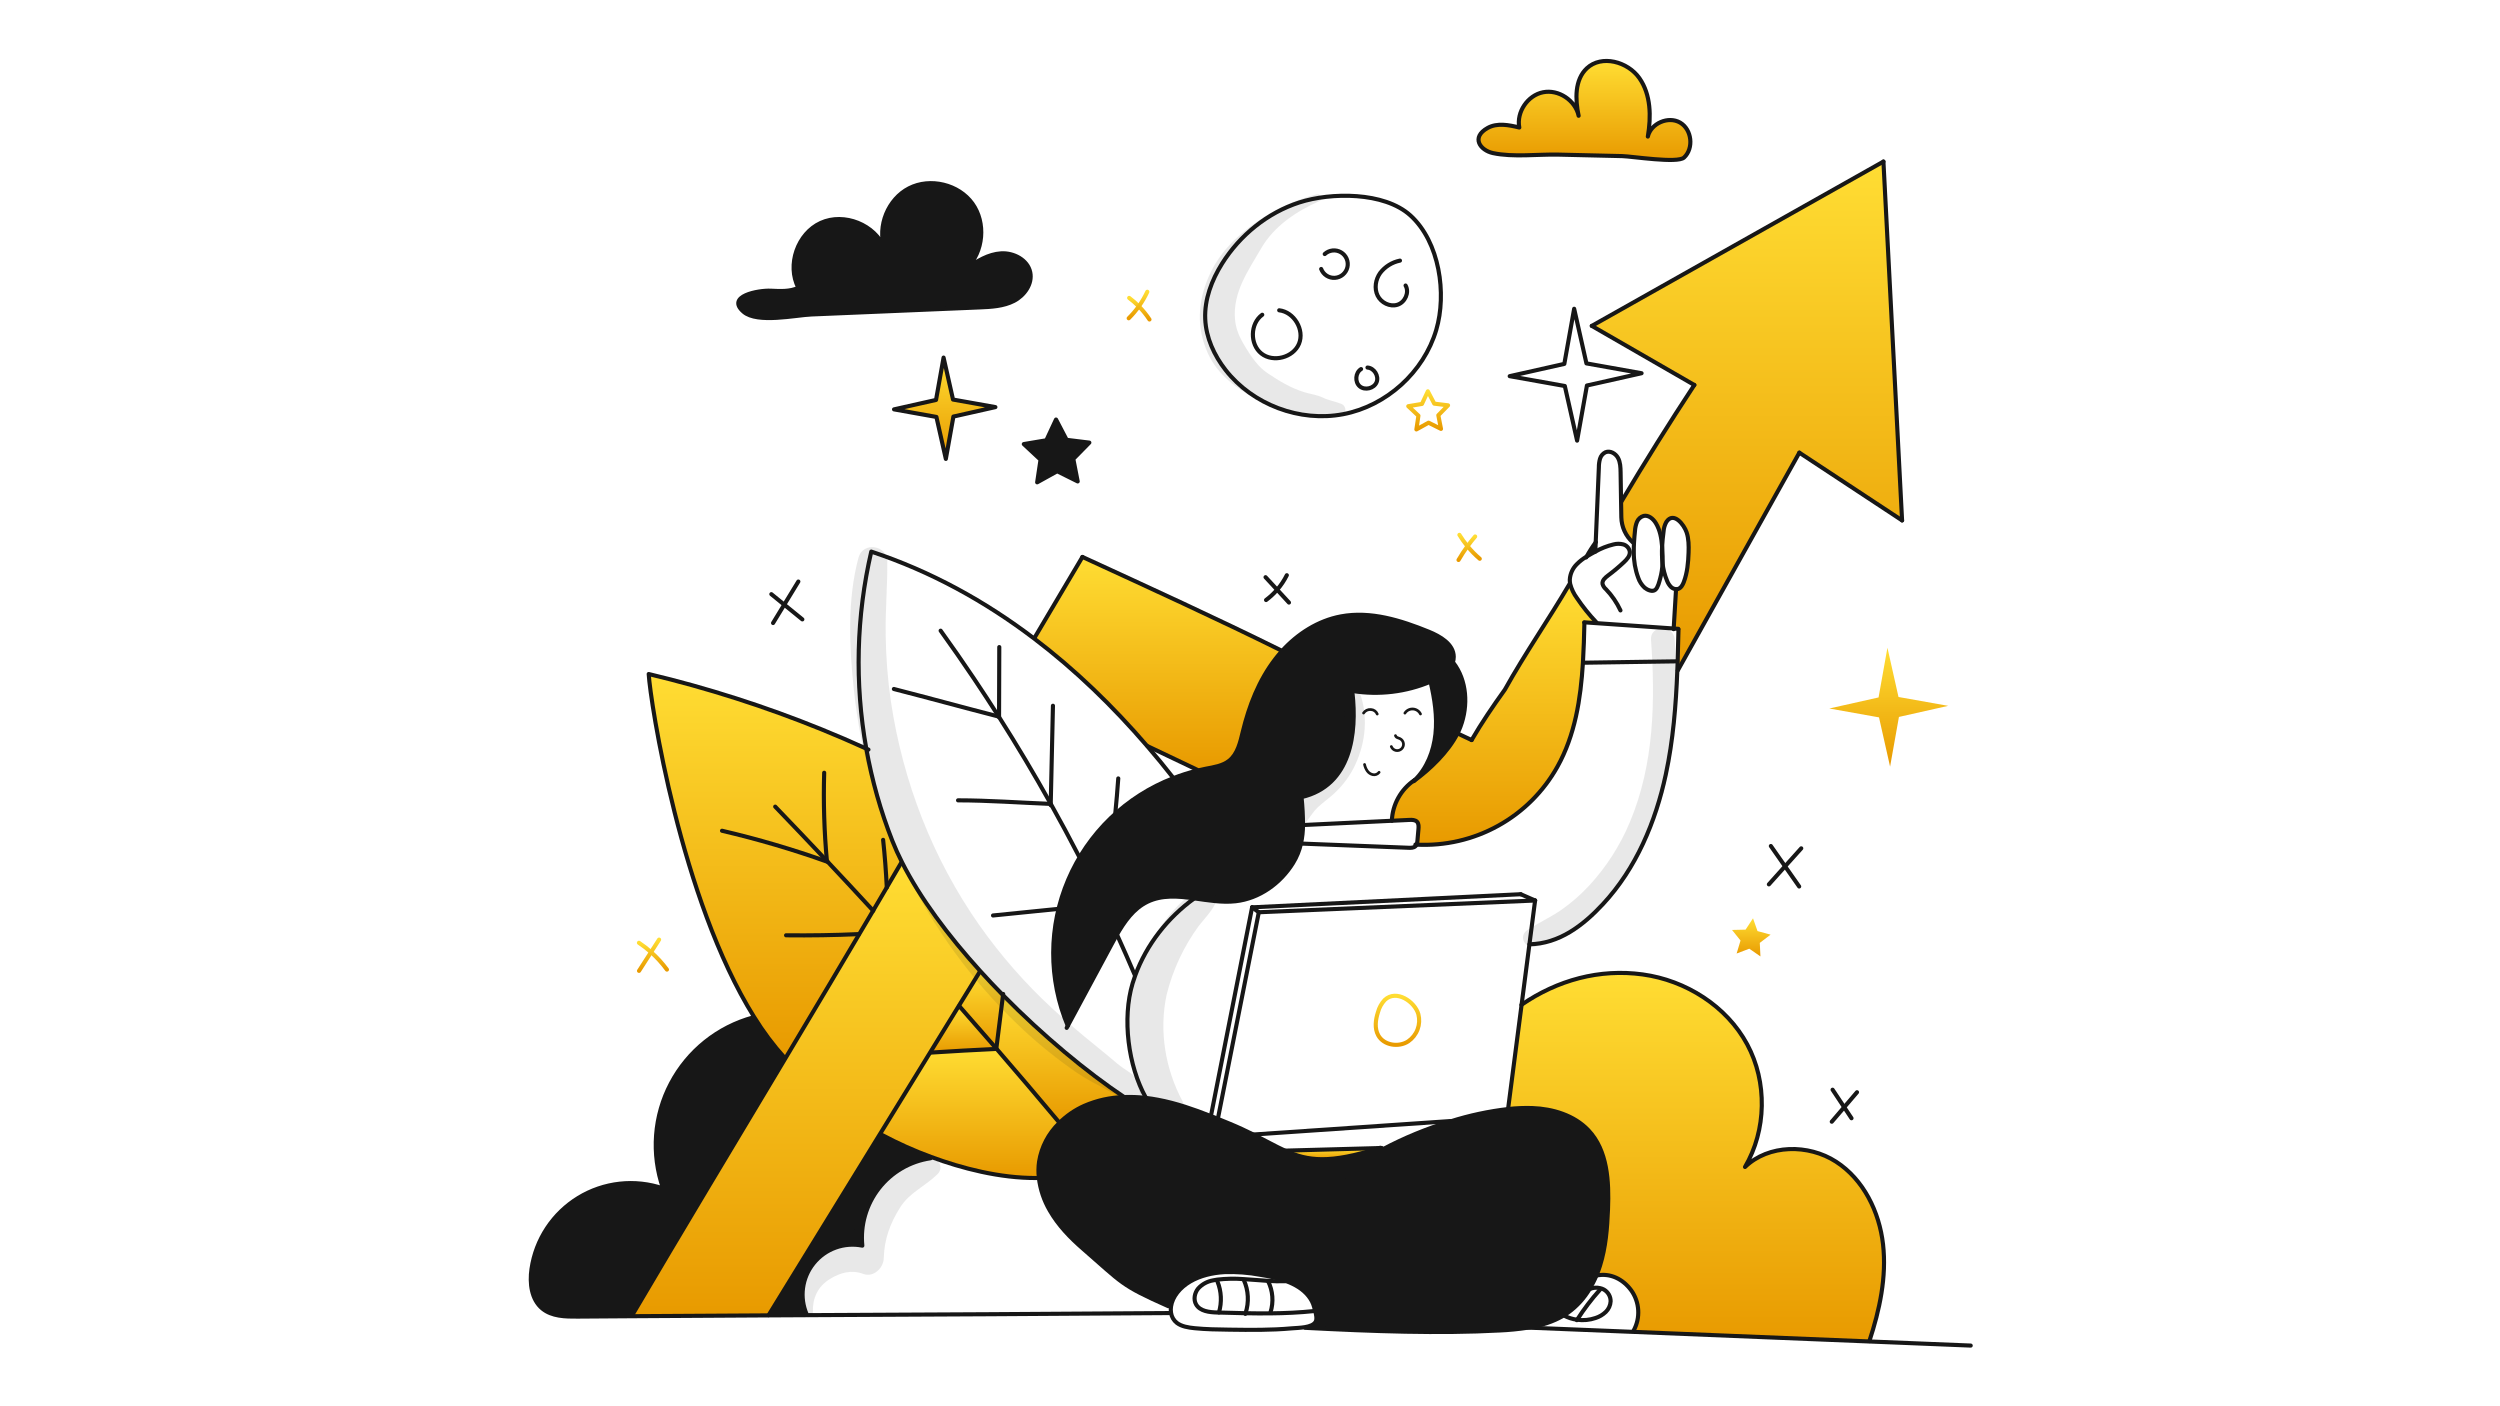
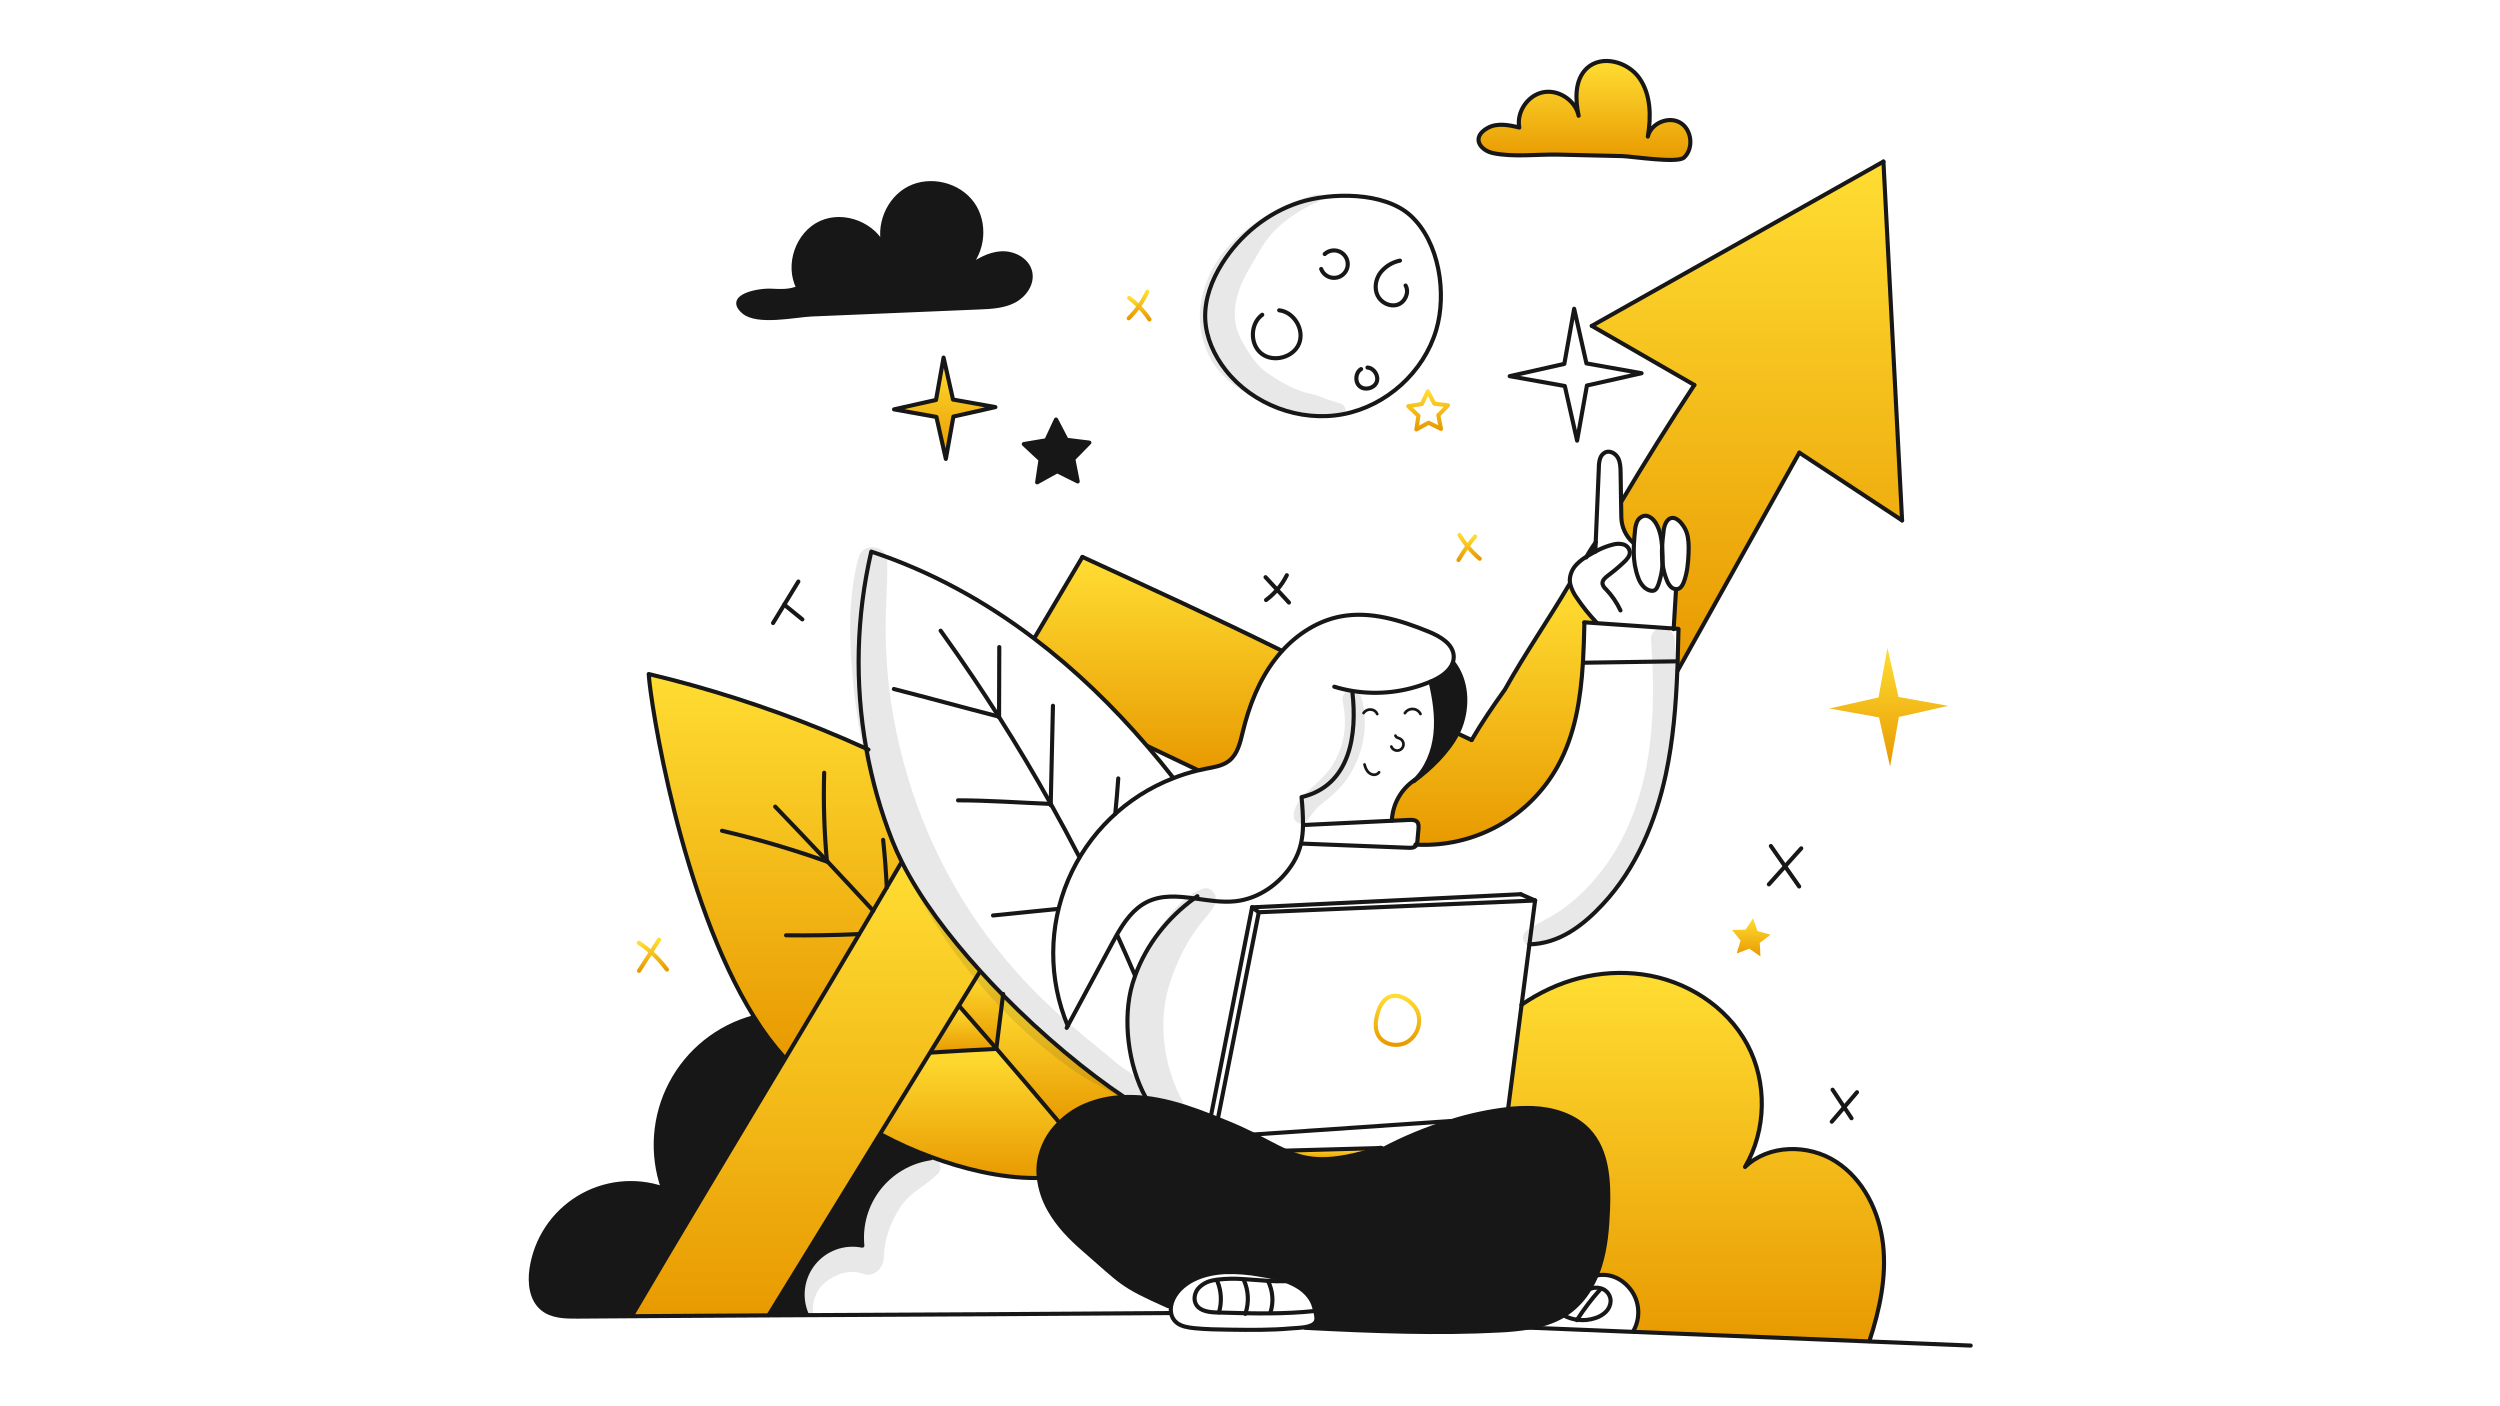
<svg xmlns="http://www.w3.org/2000/svg" width="2400" height="1350" viewBox="0 0 2400 1350" fill="none">
  <rect x="0" y="0" width="2400" height="1350" fill="#808080" stroke="none" />
  <g clip-path="url(#clip0_434_2)">
    <rect width="2400" height="1350" fill="white" />
    <mask id="mask0_434_2" style="mask-type:luminance" maskUnits="userSpaceOnUse" x="505" y="54" width="1391" height="1242">
      <path d="M1895.88 54.521H505.692V1295.48H1895.88V54.521Z" fill="white" />
    </mask>
    <g mask="url(#mask0_434_2)">
      <path d="M1870.28 677.609L1822.98 688.248L1814.48 735.97L1803.84 688.676L1756.12 680.154L1803.42 669.537L1811.94 621.793L1822.56 669.109L1870.28 677.609Z" fill="url(#paint0_linear_434_2)" />
      <path d="M1606.74 603.37C1607.52 590.803 1608.27 578.241 1609 565.682V565.621C1609.65 565.646 1610.3 565.569 1610.92 565.392C1613.78 564.5 1615.39 561.523 1616.47 558.705C1619.85 549.751 1620.71 540.061 1621.04 530.467C1621.24 523.92 1621.21 517.213 1619.13 511.008C1616.77 503.939 1606.67 490.48 1599.68 501.112C1598.13 503.936 1597.22 507.067 1597.01 510.281C1596.39 515.015 1595.88 519.828 1595.63 524.659C1595.02 516.828 1593.69 508.906 1589.63 502.229C1587.11 498.083 1582.62 494.228 1577.88 495.286C1576.44 495.702 1575.12 496.438 1574.01 497.439C1572.9 498.438 1572.03 499.678 1571.46 501.061C1570.38 503.843 1569.74 506.778 1569.57 509.756C1569.19 513.386 1568.86 517.057 1568.65 520.752L1567.47 520.697C1564.1 517.653 1561.39 513.955 1559.5 509.828C1557.61 505.703 1556.58 501.236 1556.47 496.698C1556.38 491.607 1556.31 486.497 1556.21 481.406H1556.61C1579.14 443.64 1602.45 406.373 1626.55 369.606L1528.11 312.863L1808.09 155.107L1825.99 499.582L1727.37 434.562L1610.64 643.69L1610.22 643.677C1610.35 640.776 1610.47 637.856 1610.55 634.933C1610.9 624.699 1611.13 614.466 1611.33 604.235L1606.71 603.987C1606.73 603.78 1606.74 603.574 1606.74 603.37Z" fill="url(#paint1_linear_434_2)" />
      <path d="M1807.73 1194.67C1811.26 1225.95 1804.43 1257.55 1794.6 1287.45L1794.59 1287.81C1719.13 1284.73 1643.67 1281.66 1568.22 1278.61L1568.27 1277.37C1571.55 1271.37 1573.08 1264.58 1572.68 1257.76C1572.29 1250.93 1569.98 1244.36 1566.02 1238.79C1558.01 1227.83 1545.79 1221.79 1532.54 1224.53C1533.86 1221.41 1535.02 1218.24 1536.02 1215.03C1541.51 1197.58 1542.96 1179.14 1543.69 1160.87C1544.75 1134.09 1543.26 1104.44 1524.82 1085C1511.21 1070.66 1490.74 1064.43 1470.99 1063.73C1463.34 1063.5 1455.67 1063.8 1448.06 1064.64L1447.93 1063.32L1460.73 964.53C1495.14 940.867 1535.56 929.78 1576.93 935.441C1618.36 941.096 1657.56 965.793 1677.36 1002.64C1696.76 1038.72 1695.92 1084.91 1675.22 1120.29C1697.88 1098.42 1736.15 1098.13 1762.6 1115.2C1789.04 1132.27 1804.2 1163.38 1807.73 1194.67Z" fill="url(#paint2_linear_434_2)" />
      <path d="M1699.76 897.268L1689.4 905.16L1690.02 918.146L1679.32 910.746L1667.17 915.366L1670.91 902.901L1662.75 892.752L1675.77 892.441L1682.89 881.558L1687.2 893.842L1699.76 897.268Z" fill="url(#paint3_linear_434_2)" />
      <path d="M1612.91 117.706C1624.2 124.264 1626.24 142.335 1616.68 151.24C1610.44 157.052 1566.68 150.078 1557.28 149.855C1536.9 149.376 1516.51 148.898 1496.11 148.422C1476.35 147.973 1452.55 151.093 1433.28 146.967C1421.05 144.341 1411.87 131.897 1428.19 122.817C1437.24 117.772 1448.45 119.943 1458.52 122.411C1455.71 107.547 1466.59 91.465 1481.41 88.548C1496.23 85.631 1512.41 96.324 1515.5 111.14C1512.13 95.315 1511.59 76.552 1523.39 65.517C1537.57 52.283 1562.69 59.113 1573.81 74.993C1584.92 90.871 1585.15 111.98 1581.93 131.099C1584.9 118.372 1601.61 111.168 1612.91 117.706Z" fill="url(#paint4_linear_434_2)" />
      <path d="M1531.88 520.633C1531.76 523.597 1531.62 526.581 1531.5 529.544C1530.19 530.235 1528.88 530.947 1527.59 531.679C1526.1 532.519 1524.63 533.38 1523.18 534.283C1525.75 529.534 1528.66 524.973 1531.88 520.633Z" fill="#171717" />
      <path d="M1521.07 597.432L1521.03 597.847C1520.74 610.544 1520.38 623.365 1519.61 636.175C1517.45 671.147 1512.01 705.799 1495.09 736.071C1481.78 759.908 1462.05 779.545 1438.16 792.761C1414.27 805.978 1387.15 812.245 1359.88 810.858C1360.42 809.499 1360.73 808.057 1360.78 806.595C1361.09 803.026 1361.4 799.479 1361.72 795.913C1361.93 793.527 1362.03 790.835 1360.46 789.027C1358.7 787.038 1355.64 787.004 1352.99 787.123L1336.18 787.932V787.911C1336.49 780.172 1338.62 772.615 1342.38 765.846C1346.15 759.079 1351.45 753.289 1357.86 748.944L1357.98 749.066C1357.7 749.341 1357.44 749.616 1357.15 749.871C1372.64 738.638 1390.23 721.827 1399.19 704.073C1403.74 706.208 1408.26 708.336 1412.77 710.458C1422.62 693.553 1432.64 678.838 1444.69 662.008C1464.6 626.369 1486.67 594.825 1506.63 560.822L1507.37 560.665C1508.65 565.544 1510.86 570.134 1513.86 574.184C1519.43 582.45 1525.68 590.239 1532.54 597.47L1532.5 598.216C1528.68 597.966 1524.88 597.699 1521.07 597.432Z" fill="url(#paint5_linear_434_2)" />
      <path d="M1532.55 1224.53C1530.66 1229.08 1528.42 1233.47 1525.86 1237.68C1520.73 1246.28 1513.93 1253.78 1505.86 1259.72C1504.33 1260.83 1502.76 1261.86 1501.17 1262.8C1490.83 1269.06 1479.13 1272.5 1467 1274.51C1457.92 1275.93 1448.76 1276.84 1439.57 1277.24C1381.63 1280.35 1318.27 1278.1 1252.92 1274.69L1252.81 1274.05C1257.3 1273.29 1261.39 1271.83 1263.04 1268.83C1264.43 1266.32 1263.53 1261.91 1262.54 1258.33C1262.15 1256.87 1261.75 1255.53 1261.5 1254.52C1259.58 1247.03 1253.94 1240.41 1246.8 1235.78C1243.07 1233.42 1239.1 1231.46 1234.95 1229.96L1235.11 1229.55C1260.04 1197.31 1277.12 1147.12 1305.7 1118.08C1309.71 1114.02 1317.17 1108.95 1327.03 1103.55C1347.86 1092.48 1369.73 1083.46 1392.3 1076.61C1410.46 1070.84 1429.13 1066.83 1448.06 1064.65C1455.67 1063.81 1463.33 1063.51 1470.99 1063.74C1490.73 1064.44 1511.2 1070.67 1524.81 1085C1543.26 1104.45 1544.75 1134.1 1543.69 1160.88C1542.96 1179.15 1541.5 1197.59 1536.01 1215.04C1535.01 1218.24 1533.86 1221.41 1532.55 1224.53Z" fill="#171717" />
      <path d="M1395.17 636.216C1408.28 653.231 1409.62 677.402 1402.08 697.507C1401.24 699.748 1400.28 701.94 1399.19 704.071C1390.22 721.822 1372.63 738.63 1357.15 749.869C1357.43 749.614 1357.69 749.34 1357.98 749.065C1369.89 737.618 1376.26 721.206 1378.02 704.75C1379.84 687.898 1377.16 670.9 1373.34 654.403L1373.32 654.362C1373.81 654.164 1374.3 653.946 1374.79 653.734C1383.1 650.071 1391.89 644.163 1394.67 636.046L1395.17 636.216Z" fill="#171717" />
-       <path d="M1298.65 663.377L1298.35 665.039C1302.73 703.509 1297.25 754.041 1249.47 765.229C1250.4 774.098 1250.87 783.006 1250.9 791.923C1250.88 797.882 1250.24 803.821 1248.98 809.646C1247.51 816.32 1244.92 822.699 1241.32 828.511C1229.31 847.971 1208.88 862.667 1186.14 865.184C1173.17 866.632 1159.73 864.26 1146.52 862.443C1130.8 860.31 1115.39 858.956 1101.42 865.767C1088.13 872.254 1079.34 884.788 1071.91 897.851C1070.34 900.619 1068.83 903.427 1067.33 906.192C1053.26 932.384 1039.18 958.582 1025.08 984.787L1025.06 984.765C1015.76 962.541 1011.02 938.682 1011.1 914.593C1011.18 890.504 1016.09 866.678 1025.54 844.518C1034.98 822.36 1048.78 802.319 1066.1 785.58C1083.42 768.842 1103.92 755.746 1126.39 747.065C1133.9 744.098 1141.61 741.657 1149.46 739.761C1152.09 739.103 1154.75 738.526 1157.41 738.011C1165.3 736.489 1173.7 735.307 1180.01 730.303C1188.21 723.785 1190.65 712.592 1193.11 702.395C1199.14 677.501 1208.64 653.048 1224.27 632.721C1226.32 630.051 1228.5 627.43 1230.78 624.917C1245.79 608.392 1265.41 595.846 1287.28 591.735C1315.67 586.403 1344.69 595.444 1371.43 606.359C1382.65 610.934 1395.51 618.389 1395.59 630.519C1395.61 632.399 1395.3 634.27 1394.68 636.045C1391.9 644.16 1383.11 650.069 1374.81 653.732C1374.31 653.949 1373.82 654.169 1373.33 654.361C1349.77 664.296 1323.9 667.419 1298.65 663.377Z" fill="#171717" />
      <path d="M1203.18 1089.15C1214.96 1095.06 1224.4 1100.48 1233.56 1104.62C1255.67 1114.64 1276.16 1117.38 1324.14 1102.15L1326.52 1102.07L1327.03 1103.55C1317.17 1108.95 1309.71 1114.02 1305.7 1118.08C1277.11 1147.12 1260.04 1197.31 1235.1 1229.54L1234.95 1229.96C1234.59 1229.82 1234.24 1229.69 1233.88 1229.57C1226.12 1226.95 1218.14 1225.03 1210.03 1223.83C1198.67 1221.69 1187.12 1220.82 1175.57 1221.22C1163.94 1221.87 1152.19 1224.6 1142.52 1230.28C1132.85 1235.96 1125.52 1244.73 1124.16 1254.32L1121.66 1253.98C1075.32 1233.44 1078.03 1232.01 1039.72 1198.81C1027.41 1188.13 1015.92 1176.24 1007.83 1162.09C1002.19 1152.45 998.608 1141.74 997.315 1130.63C996.745 1125.51 996.817 1120.34 997.53 1115.24C999.797 1101.13 1006.58 1088.13 1016.85 1078.19C1023.8 1071.23 1031.97 1065.61 1040.95 1061.61C1052.97 1056.4 1065.87 1053.55 1078.96 1053.18C1086.04 1052.92 1093.13 1053.2 1100.16 1054.01C1104 1054.47 1107.84 1055.04 1111.63 1055.77C1129.06 1059.07 1145.87 1064.92 1162.43 1071.45C1164.64 1072.33 1166.88 1073.21 1169.09 1074.09C1172.68 1075.56 1176.28 1077.02 1179.85 1078.49C1188.67 1082.12 1196.31 1085.72 1203.18 1089.15Z" fill="#171717" />
      <path d="M1233.56 1104.62L1324.14 1102.15C1276.16 1117.38 1255.67 1114.65 1233.56 1104.62Z" fill="url(#paint6_linear_434_2)" />
      <path d="M1230.54 624.713L1230.77 624.916C1228.49 627.429 1226.31 630.047 1224.26 632.721C1208.63 653.048 1199.13 677.501 1193.11 702.395C1190.64 712.595 1188.2 723.785 1180 730.303C1173.7 735.309 1165.3 736.489 1157.4 738.009C1154.74 738.524 1152.08 739.101 1149.45 739.761L1149.27 738.975L1101.64 716.291L1101.49 716.44C1068.48 678.03 1032.26 642.941 992.56 612.834L993.66 611.402C1002.86 595.877 1012.05 580.36 1021.23 564.852C1026.38 556.187 1031.53 547.508 1036.67 538.817C1037.49 537.431 1038.31 536.047 1039.13 534.663C1102.99 564.043 1167.83 593.65 1230.54 624.713Z" fill="url(#paint7_linear_434_2)" />
      <path d="M1078.95 1053.02V1053.19C1065.86 1053.55 1052.96 1056.41 1040.94 1061.61C1031.96 1065.62 1023.79 1071.24 1016.84 1078.19L1015.81 1076.33C996.199 1052.92 976.42 1029.67 956.472 1006.59C958.616 989.503 960.754 972.425 962.886 955.353C1001.36 994.426 1043.33 1029.18 1078.95 1053.02Z" fill="url(#paint8_linear_434_2)" />
      <path d="M1045.76 424.919L1030.37 440.6L1034.58 462.16L1014.9 452.374L995.677 463.03L998.921 441.302L982.851 426.32L1004.51 422.669L1013.79 402.756L1023.96 422.237L1045.76 424.919Z" fill="#171717" />
      <path d="M1015.81 1076.33L1016.84 1078.19C1006.57 1088.13 999.788 1101.13 997.523 1115.24C996.81 1120.34 996.737 1125.51 997.308 1130.63L994.951 1130.89C959.765 1131.09 923.342 1121.59 893.805 1110.66C877.599 1104.71 861.828 1097.64 846.608 1089.5L844.93 1088.46L893.058 1010.17L893.584 1010.48C914.526 1009.19 935.467 1007.87 956.417 1006.95C956.436 1006.83 956.452 1006.7 956.471 1006.57C976.428 1029.68 996.206 1052.93 1015.81 1076.33Z" fill="url(#paint9_linear_434_2)" />
      <path d="M989.037 261.399C991.376 272.485 983.446 283.675 973.377 288.869C963.308 294.062 951.582 294.634 940.269 295.113L778.965 301.877C763.783 302.505 727.055 310.694 713.904 299.373C696.447 284.338 728.139 278.559 739.868 279.085C748.861 279.484 758.318 280.143 766.428 276.258C755.154 254.423 765.66 224.147 788.019 213.96C810.378 203.773 840.125 215.759 849.184 238.599C841.976 217.078 852.555 191.075 872.758 180.728C892.96 170.381 920.247 176.978 933.492 195.398C946.738 213.817 944.298 241.799 928.07 257.645C937.975 250.633 948.883 243.995 960.996 243.228C973.109 242.462 986.524 249.505 989.037 261.399Z" fill="#171717" />
      <path d="M955.562 390.825L915.272 399.9L908.001 440.555L898.946 400.264L858.289 392.991L898.582 383.939L905.831 343.284L914.908 383.574L955.562 390.825Z" fill="url(#paint10_linear_434_2)" />
      <path d="M962.889 955.35C960.745 972.414 958.607 989.492 956.475 1006.58C944.663 992.937 932.801 979.352 920.891 965.829L920.492 965.588L940.608 932.865L941.158 932.354C948.224 940.149 955.468 947.814 962.889 955.35Z" fill="url(#paint11_linear_434_2)" />
      <path d="M956.475 1006.58C956.456 1006.71 956.441 1006.83 956.423 1006.96C935.47 1007.88 914.531 1009.2 893.59 1010.49L893.065 1010.18L920.495 965.595L920.894 965.835C932.811 979.35 944.672 992.934 956.475 1006.58Z" fill="url(#paint12_linear_434_2)" />
      <path d="M838.215 874.222C842.602 866.777 846.969 859.336 851.316 851.902C855.884 844.102 860.441 836.312 864.984 828.536L866.05 828.015C883.378 862.325 910.367 898.405 941.166 932.354L940.614 932.865L920.492 965.588L893.059 1010.17L844.932 1088.46L737.895 1262.53V1262.76C693.972 1262.99 650.18 1263.26 606.52 1263.55V1263.27C654.762 1181.29 704.559 1098.59 753.993 1015.96C782.292 968.648 810.49 921.358 838.215 874.222Z" fill="url(#paint13_linear_434_2)" />
      <path d="M893.812 1110.66L893.34 1111.92C873.721 1114.78 855.961 1125.1 843.757 1140.73C831.553 1156.35 825.846 1176.09 827.824 1195.81C819.23 1194.09 810.328 1194.75 802.084 1197.74C793.842 1200.72 786.577 1205.91 781.077 1212.73C775.58 1219.56 772.058 1227.76 770.898 1236.45C769.741 1245.14 770.986 1253.98 774.504 1262.01L774.515 1262.57L737.898 1262.76V1262.54L844.938 1088.47L846.617 1089.51C861.837 1097.65 877.607 1104.72 893.812 1110.66Z" fill="#171717" />
      <path d="M851.319 851.906C846.971 859.333 842.604 866.772 838.215 874.226C810.49 921.36 782.416 968.606 753.992 1015.96L753.299 1015.55C742.316 1003.35 732.468 990.186 723.879 976.204C653.57 863.622 624.313 673.962 622.76 647.061C679.336 660.543 734.807 678.303 788.691 700.19C803.127 706.054 817.445 712.222 831.644 718.693C837.04 749.021 845.442 778.738 856.726 807.402C859.401 814.174 862.508 821.047 866.045 828.02L864.979 828.541C860.45 836.32 855.896 844.108 851.319 851.906Z" fill="url(#paint14_linear_434_2)" />
      <path d="M753.3 1015.54L753.993 1015.96C704.559 1098.59 654.764 1181.28 606.519 1263.27V1263.56C589.088 1263.68 571.701 1263.8 554.357 1263.93C542.602 1264.03 529.8 1263.75 520.713 1256.3C510.064 1247.57 508.266 1231.88 510.239 1218.23C512.266 1204.24 517.352 1190.86 525.133 1179.05C532.915 1167.25 543.203 1157.3 555.264 1149.92C567.325 1142.54 580.864 1137.9 594.919 1136.35C608.974 1134.79 623.199 1136.35 636.584 1140.91C630.859 1124.48 628.573 1107.04 629.872 1089.69C631.17 1072.34 636.024 1055.44 644.129 1040.04C652.236 1024.65 663.424 1011.08 676.994 1000.19C690.566 989.302 706.234 981.32 723.021 976.741L723.877 976.206C732.466 990.186 742.316 1003.35 753.3 1015.54Z" fill="#171717" />
      <path d="M1280.9 659.241C1286.71 661.02 1292.64 662.394 1298.65 663.359V663.379C1323.89 667.422 1349.77 664.299 1373.33 654.366C1373.82 654.169 1374.31 653.949 1374.8 653.737C1383.11 650.074 1391.89 644.165 1394.67 636.05C1395.3 634.275 1395.61 632.404 1395.59 630.523C1395.5 618.393 1382.65 610.938 1371.43 606.364C1344.69 595.45 1315.66 586.414 1287.28 591.74C1265.41 595.85 1245.79 608.39 1230.78 624.92C1228.5 627.434 1226.32 630.051 1224.27 632.726C1208.63 653.052 1199.13 677.505 1193.11 702.398C1190.65 712.598 1188.21 723.789 1180.01 730.306C1173.7 735.314 1165.3 736.493 1157.41 738.014C1154.75 738.529 1152.09 739.104 1149.46 739.765C1141.61 741.663 1133.9 744.104 1126.39 747.07C1103.92 755.75 1083.42 768.846 1066.1 785.585C1048.77 802.322 1034.98 822.363 1025.53 844.523C1016.09 866.681 1011.17 890.509 1011.09 914.598C1011.01 938.686 1015.76 962.547 1025.05 984.77" stroke="#171717" stroke-width="3.953" stroke-linecap="round" stroke-linejoin="round" />
      <path d="M1395.17 636.218C1408.28 653.233 1409.62 677.403 1402.08 697.509C1401.24 699.75 1400.28 701.941 1399.19 704.073C1390.22 721.823 1372.63 738.631 1357.15 749.871" stroke="#171717" stroke-width="3.953" stroke-linecap="round" stroke-linejoin="round" />
      <path d="M1024.02 986.757C1024.38 986.107 1024.73 985.436 1025.07 984.786C1039.16 958.573 1053.25 932.375 1067.33 906.192C1068.82 903.427 1070.33 900.619 1071.9 897.851C1079.33 884.788 1088.12 872.246 1101.41 865.767C1115.38 858.956 1130.79 860.31 1146.51 862.443C1159.72 864.26 1173.17 866.631 1186.13 865.184C1208.87 862.671 1229.31 847.969 1241.32 828.511C1244.91 822.699 1247.5 816.32 1248.97 809.646C1250.23 803.822 1250.88 797.882 1250.89 791.923C1250.86 783.007 1250.39 774.098 1249.47 765.229C1297.25 754.04 1302.72 703.507 1298.35 665.039" stroke="#171717" stroke-width="3.953" stroke-linecap="round" stroke-linejoin="round" />
      <path d="M1357.15 749.871C1357.44 749.616 1357.7 749.341 1357.98 749.066C1369.9 737.62 1376.26 721.208 1378.03 704.752C1379.84 687.9 1377.17 670.902 1373.34 654.405" stroke="#171717" stroke-width="3.953" stroke-linecap="round" stroke-linejoin="round" />
      <path d="M1363.66 685.424C1362.99 684.056 1361.97 682.892 1360.69 682.05C1359.42 681.208 1357.95 680.721 1356.42 680.636C1354.9 680.553 1353.38 680.875 1352.03 681.571C1350.67 682.267 1349.52 683.311 1348.7 684.598" stroke="#171717" stroke-width="2.635" stroke-linecap="round" stroke-linejoin="round" />
      <path d="M1322.14 685.481C1321.65 684.248 1320.81 683.184 1319.73 682.418C1318.65 681.653 1317.37 681.217 1316.04 681.166C1314.68 681.035 1313.31 681.279 1312.07 681.868C1310.84 682.457 1309.79 683.371 1309.03 684.511" stroke="#171717" stroke-width="2.635" stroke-linecap="round" stroke-linejoin="round" />
      <path d="M1339.65 706.208C1339.79 706.632 1340.01 707.021 1340.32 707.347C1340.62 707.672 1340.99 707.928 1341.41 708.093C1342.22 708.489 1343.1 708.677 1343.92 709.071C1344.81 709.499 1345.58 710.136 1346.17 710.93C1346.76 711.723 1347.14 712.65 1347.29 713.625C1347.44 714.602 1347.34 715.6 1347.01 716.531C1346.69 717.463 1346.14 718.3 1345.41 718.969C1344.68 719.638 1343.81 720.121 1342.85 720.372C1341.9 720.623 1340.9 720.637 1339.93 720.413C1338.97 720.187 1338.08 719.731 1337.34 719.081C1336.59 718.432 1336.02 717.61 1335.66 716.688" stroke="#171717" stroke-width="2.635" stroke-linecap="round" stroke-linejoin="round" />
      <path d="M1323.92 741.42C1323.24 742.315 1322.33 743.001 1321.28 743.402C1320.23 743.802 1319.09 743.9 1317.99 743.685C1315.78 743.21 1313.83 741.905 1312.55 740.037C1311.29 738.187 1310.41 736.104 1309.97 733.911" stroke="#171717" stroke-width="2.635" stroke-linecap="round" stroke-linejoin="round" />
      <path d="M1357.86 748.944C1351.45 753.29 1346.15 759.079 1342.38 765.848C1338.62 772.616 1336.49 780.174 1336.18 787.912" stroke="#171717" stroke-width="3.953" stroke-linecap="round" stroke-linejoin="round" />
      <path d="M1252.88 791.942C1280.63 790.62 1308.4 789.283 1336.18 787.93L1352.99 787.121C1355.63 786.999 1358.7 787.035 1360.46 789.025C1362.03 790.832 1361.93 793.527 1361.72 795.912C1361.4 799.479 1361.09 803.028 1360.78 806.593C1360.73 808.056 1360.42 809.499 1359.88 810.857C1359.62 811.427 1359.26 811.941 1358.81 812.371C1357.15 813.961 1354.57 813.958 1352.26 813.863C1318.14 812.534 1284.01 811.198 1249.89 809.853" stroke="#171717" stroke-width="3.953" stroke-linecap="round" stroke-linejoin="round" />
      <path d="M1358.8 810.802C1359.15 810.814 1359.53 810.847 1359.88 810.86C1387.15 812.247 1414.27 805.978 1438.16 792.762C1462.06 779.547 1481.78 759.91 1495.1 736.072C1512.02 705.801 1517.46 671.148 1519.61 636.177C1520.38 623.365 1520.74 610.544 1521.04 597.848" stroke="#171717" stroke-width="3.953" stroke-linecap="round" stroke-linejoin="round" />
      <path d="M1468.3 906.506C1496.73 905.997 1519.53 888.72 1538.88 867.876C1570.64 833.693 1589.37 789.056 1599.18 743.438C1606.21 710.675 1608.92 677.223 1610.23 643.677C1610.35 640.776 1610.47 637.856 1610.55 634.934C1610.9 624.699 1611.13 614.466 1611.34 604.235" stroke="#171717" stroke-width="3.953" stroke-linecap="round" stroke-linejoin="round" />
      <path d="M1520.84 597.415C1520.92 597.415 1520.98 597.431 1521.07 597.431C1524.88 597.698 1528.68 597.965 1532.49 598.216C1557.23 599.944 1581.98 601.663 1606.74 603.372C1608.21 603.463 1609.66 603.576 1611.14 603.667" stroke="#171717" stroke-width="3.953" stroke-linecap="round" stroke-linejoin="round" />
      <path d="M1149.49 860.328C1148.49 861.013 1147.49 861.719 1146.51 862.443C1121.03 880.919 1100.61 906.74 1089.88 936.272C1088.94 938.817 1088.09 941.383 1087.32 943.969C1077.23 977.712 1082.9 1023.23 1100.15 1054.02C1100.24 1054.18 1100.32 1054.35 1100.41 1054.51" stroke="#171717" stroke-width="3.953" stroke-linecap="round" stroke-linejoin="round" />
      <path d="M1532.54 597.464C1525.68 590.233 1519.44 582.443 1513.87 574.176C1510.86 570.125 1508.66 565.537 1507.38 560.658C1507.11 559.283 1506.98 557.885 1507 556.484C1507.34 550.802 1509.8 545.453 1513.89 541.487C1516.67 538.7 1519.79 536.278 1523.19 534.283C1524.63 533.38 1526.11 532.519 1527.6 531.679C1528.89 530.947 1530.2 530.235 1531.51 529.544C1536.92 526.482 1542.74 524.178 1548.79 522.698C1551.91 521.849 1555.21 521.825 1558.35 522.631C1559.91 523.061 1561.32 523.92 1562.42 525.111C1563.51 526.3 1564.26 527.775 1564.56 529.365C1564.59 529.613 1564.62 529.836 1564.62 530.087C1564.7 533.793 1561.84 536.999 1559.08 539.589C1554.23 544.173 1549.11 548.469 1543.76 552.456C1541.03 554.506 1537.92 557.169 1538.42 560.548C1538.95 562.53 1540.09 564.297 1541.68 565.607C1547.42 571.589 1552.14 578.479 1555.65 585.998" stroke="#171717" stroke-width="3.953" stroke-linecap="round" stroke-linejoin="round" />
      <path d="M1531.5 529.585V529.541C1531.62 526.577 1531.76 523.592 1531.88 520.63C1532.9 496.615 1533.91 472.598 1534.91 448.583C1534.89 445.797 1535.26 443.019 1536.03 440.34C1536.43 439 1537.1 437.757 1538 436.692C1538.9 435.627 1540.02 434.763 1541.28 434.157C1545.69 432.319 1550.93 435.308 1553.24 439.498C1555.55 443.687 1555.68 448.698 1555.77 453.478C1555.91 462.793 1556.06 472.097 1556.22 481.393C1556.32 486.484 1556.39 491.604 1556.48 496.687C1556.59 501.223 1557.62 505.692 1559.51 509.817C1561.4 513.944 1564.11 517.642 1567.48 520.684" stroke="#171717" stroke-width="3.953" stroke-linecap="round" stroke-linejoin="round" />
      <path d="M1609.01 565.62C1609.65 565.645 1610.3 565.568 1610.93 565.39C1613.79 564.498 1615.4 561.521 1616.47 558.703C1619.85 549.75 1620.71 540.059 1621.04 530.466C1621.25 523.919 1621.22 517.211 1619.13 511.007C1616.78 503.938 1606.67 490.479 1599.68 501.11C1598.13 503.935 1597.22 507.064 1597.01 510.279C1596.39 515.014 1595.88 519.827 1595.63 524.657C1595.34 529.941 1595.47 535.241 1596.01 540.507C1596.64 546.369 1598.11 552.11 1600.38 557.552C1601.23 559.812 1602.56 561.865 1604.26 563.571C1605.57 564.759 1607.24 565.478 1609.01 565.62Z" stroke="#171717" stroke-width="3.953" stroke-linecap="round" stroke-linejoin="round" />
      <path d="M1596.01 540.507C1596.16 536.209 1596.1 531.905 1595.82 527.612C1595.76 526.641 1595.69 525.648 1595.63 524.657C1595.02 516.825 1593.69 508.905 1589.62 502.226C1587.11 498.08 1582.61 494.227 1577.88 495.284C1576.44 495.7 1575.12 496.436 1574.01 497.436C1572.9 498.437 1572.03 499.675 1571.46 501.059C1570.38 503.84 1569.74 506.775 1569.57 509.753C1569.19 513.383 1568.86 517.054 1568.65 520.749C1568.47 523.858 1568.38 526.966 1568.44 530.069C1568.36 538.452 1569.8 546.781 1572.7 554.649C1573.91 558.278 1576.01 561.547 1578.81 564.16C1581.26 566.237 1586.38 568.67 1589.24 566.1C1591.66 563.936 1592.92 558.38 1593.77 555.401C1595.11 550.544 1595.86 545.543 1596.01 540.507Z" stroke="#171717" stroke-width="3.953" stroke-linecap="round" stroke-linejoin="round" />
      <path d="M1609.01 565.679C1608.27 578.246 1607.52 590.81 1606.74 603.367C1606.74 603.574 1606.73 603.78 1606.71 603.987" stroke="#171717" stroke-width="3.953" stroke-linecap="round" stroke-linejoin="round" />
      <path d="M1325.04 1101.86C1324.73 1101.94 1324.45 1102.05 1324.14 1102.15C1276.16 1117.38 1255.67 1114.65 1233.56 1104.62C1224.4 1100.48 1214.97 1095.06 1203.18 1089.15C1196.31 1085.72 1188.68 1082.12 1179.84 1078.49C1176.26 1077.02 1172.67 1075.57 1169.08 1074.09C1166.86 1073.21 1164.63 1072.33 1162.41 1071.44C1145.85 1064.92 1129.06 1059.06 1111.61 1055.77C1107.83 1055.04 1103.99 1054.47 1100.15 1054.01C1093.11 1053.2 1086.03 1052.92 1078.95 1053.18C1065.86 1053.54 1052.96 1056.4 1040.94 1061.61C1031.96 1065.61 1023.79 1071.23 1016.84 1078.19C1006.56 1088.13 999.785 1101.13 997.518 1115.24C996.805 1120.34 996.733 1125.51 997.303 1130.63C998.596 1141.73 1002.18 1152.44 1007.82 1162.09C1015.92 1176.23 1027.4 1188.13 1039.7 1198.81C1078.02 1232.01 1075.32 1233.43 1121.65 1253.97" stroke="#171717" stroke-width="3.953" stroke-linecap="round" stroke-linejoin="round" />
      <path d="M1262.54 1258.33C1262.15 1256.87 1261.75 1255.53 1261.5 1254.52C1259.57 1247.03 1253.94 1240.41 1246.8 1235.78C1243.07 1233.42 1239.1 1231.46 1234.95 1229.96C1234.59 1229.82 1234.24 1229.69 1233.89 1229.57C1226.12 1226.95 1218.14 1225.03 1210.03 1223.83C1198.68 1221.69 1187.12 1220.82 1175.57 1221.22C1163.94 1221.87 1152.19 1224.6 1142.52 1230.28C1132.86 1235.96 1125.52 1244.73 1124.16 1254.32C1123.87 1256.29 1123.88 1258.3 1124.19 1260.28C1124.74 1264.13 1126.76 1267.61 1129.83 1270C1134.27 1273.4 1140.67 1274.46 1146.77 1275.07C1157.85 1276.19 1169.08 1276.33 1180.28 1276.48C1200.14 1276.76 1220.1 1277.02 1240 1275.21C1243.24 1274.91 1248.23 1274.84 1252.81 1274.05C1257.3 1273.29 1261.39 1271.83 1263.04 1268.83C1264.43 1266.32 1263.53 1261.91 1262.54 1258.33Z" stroke="#171717" stroke-width="3.953" stroke-linecap="round" stroke-linejoin="round" />
      <path d="M1235.1 1229.54C1260.04 1197.31 1277.11 1147.12 1305.7 1118.08C1309.71 1114.02 1317.17 1108.95 1327.03 1103.55C1347.86 1092.48 1369.72 1083.46 1392.3 1076.61C1410.46 1070.84 1429.13 1066.83 1448.05 1064.65C1455.67 1063.81 1463.33 1063.51 1470.99 1063.74C1490.73 1064.44 1511.2 1070.67 1524.81 1085C1543.26 1104.45 1544.74 1134.1 1543.68 1160.87C1542.95 1179.15 1541.5 1197.59 1536.01 1215.04C1535 1218.25 1533.85 1221.42 1532.54 1224.53C1530.65 1229.08 1528.41 1233.48 1525.85 1237.69C1520.72 1246.29 1513.92 1253.78 1505.85 1259.72C1504.32 1260.83 1502.75 1261.86 1501.16 1262.81C1490.82 1269.06 1479.12 1272.51 1466.99 1274.52C1457.91 1275.94 1448.75 1276.85 1439.56 1277.25C1381.62 1280.36 1318.27 1278.11 1252.92 1274.7" stroke="#171717" stroke-width="3.953" stroke-linecap="round" stroke-linejoin="round" />
      <path d="M1169.16 1073.91L1208.46 875.764" stroke="#171717" stroke-width="3.953" stroke-linecap="round" stroke-linejoin="round" />
      <path d="M1473.69 864.488L1208.46 875.763" stroke="#171717" stroke-width="3.953" stroke-linecap="round" stroke-linejoin="round" />
      <path d="M1447.92 1063.32L1460.73 964.541L1468.25 906.511L1473.69 864.488" stroke="#171717" stroke-width="3.953" stroke-linecap="round" stroke-linejoin="round" />
      <path d="M1201.53 1089.27L1203.18 1089.15L1392.19 1076.24" stroke="#171717" stroke-width="3.953" stroke-linecap="round" stroke-linejoin="round" />
      <path d="M1233.05 1104.63L1233.56 1104.62L1324.14 1102.15L1326.52 1102.07" stroke="#171717" stroke-width="3.953" stroke-linecap="round" stroke-linejoin="round" />
      <path d="M1473.69 864.486L1459.91 858.459" stroke="#171717" stroke-width="3.953" stroke-linecap="round" stroke-linejoin="round" />
      <path d="M1208.46 875.763L1202.02 871.04" stroke="#171717" stroke-width="3.953" stroke-linecap="round" stroke-linejoin="round" />
      <path d="M1459.91 858.459L1202.02 871.038" stroke="#171717" stroke-width="3.953" stroke-linecap="round" stroke-linejoin="round" />
      <path d="M1162.53 1071.14L1202.02 871.04" stroke="#171717" stroke-width="3.953" stroke-linecap="round" stroke-linejoin="round" />
      <path d="M1460.57 964.646C1460.63 964.602 1460.67 964.582 1460.72 964.538C1495.12 940.876 1535.55 929.788 1576.92 935.449C1618.34 941.104 1657.54 965.801 1677.35 1002.64C1696.74 1038.73 1695.91 1084.92 1675.21 1120.3C1697.87 1098.43 1736.14 1098.14 1762.58 1115.21C1789.03 1132.28 1804.19 1163.38 1807.73 1194.67C1811.26 1225.95 1804.43 1257.55 1794.6 1287.46" stroke="#171717" stroke-width="3.953" stroke-linecap="round" stroke-linejoin="round" />
      <path d="M1078.95 1053.02C1043.33 1029.18 1001.35 994.427 962.889 955.347C955.475 947.832 948.231 940.169 941.16 932.356C910.363 898.41 883.37 862.327 866.042 828.015C862.514 821.056 859.409 814.184 856.723 807.398C845.438 778.733 837.035 749.018 831.638 718.69C820.406 655.963 822.035 591.609 836.427 529.533C893.614 548.462 945.534 577.137 992.557 612.834C1032.25 642.941 1068.47 678.024 1101.48 716.442C1109.94 726.272 1118.18 736.308 1126.19 746.551" stroke="#171717" stroke-width="3.953" stroke-linecap="round" stroke-linejoin="round" />
      <path d="M753.299 1015.55C742.316 1003.35 732.468 990.186 723.879 976.204C653.57 863.622 624.313 673.962 622.76 647.061C679.336 660.543 734.807 678.303 788.691 700.19C803.127 706.054 817.445 712.222 831.644 718.693C832.334 718.99 833.025 719.304 833.715 719.619" stroke="#171717" stroke-width="3.953" stroke-linecap="round" stroke-linejoin="round" />
      <path d="M994.956 1130.89C959.769 1131.09 923.348 1121.6 893.812 1110.66C877.607 1104.72 861.836 1097.65 846.614 1089.5" stroke="#171717" stroke-width="3.953" stroke-linecap="round" stroke-linejoin="round" />
      <path d="M993.665 611.403C1002.86 595.879 1012.05 580.36 1021.24 564.852C1026.39 556.188 1031.53 547.51 1036.68 538.818C1037.5 537.433 1038.32 536.047 1039.13 534.663" stroke="#171717" stroke-width="3.953" stroke-linecap="round" stroke-linejoin="round" />
      <path d="M606.519 1263.26C654.764 1181.28 704.559 1098.59 753.993 1015.96C782.293 968.648 810.369 921.402 838.216 874.222C842.602 866.777 846.971 859.336 851.32 851.903C855.888 844.102 860.444 836.312 864.987 828.536" stroke="#171717" stroke-width="3.953" stroke-linecap="round" stroke-linejoin="round" />
      <path d="M737.895 1262.53L844.935 1088.46L893.062 1010.17L920.492 965.588L940.608 932.866" stroke="#171717" stroke-width="3.953" stroke-linecap="round" stroke-linejoin="round" />
      <path d="M1506.63 560.821C1486.66 594.823 1464.59 626.369 1444.68 662.004C1432.64 678.836 1422.61 693.548 1412.76 710.457" stroke="#171717" stroke-width="3.953" stroke-linecap="round" stroke-linejoin="round" />
      <path d="M1531.98 520.488C1531.94 520.529 1531.92 520.593 1531.88 520.634C1528.66 524.974 1525.75 529.534 1523.18 534.285C1523.02 534.558 1522.88 534.85 1522.74 535.122" stroke="#171717" stroke-width="3.953" stroke-linecap="round" stroke-linejoin="round" />
      <path d="M1626.56 369.592C1602.41 406.317 1579.1 443.583 1556.62 481.39" stroke="#171717" stroke-width="3.953" stroke-linecap="round" stroke-linejoin="round" />
      <path d="M1399.19 704.073C1403.73 706.206 1408.26 708.335 1412.77 710.458" stroke="#171717" stroke-width="3.953" stroke-linecap="round" stroke-linejoin="round" />
      <path d="M1039.13 534.662C1102.99 564.036 1167.83 593.65 1230.54 624.713" stroke="#171717" stroke-width="3.953" stroke-linecap="round" stroke-linejoin="round" />
      <path d="M1101.65 716.294L1149.27 738.978" stroke="#171717" stroke-width="3.953" stroke-linecap="round" stroke-linejoin="round" />
      <path d="M1610.64 643.69L1727.37 434.565" stroke="#171717" stroke-width="3.953" stroke-linecap="round" stroke-linejoin="round" />
      <path d="M1626.56 369.592L1528.12 312.849" stroke="#171717" stroke-width="3.953" stroke-linecap="round" stroke-linejoin="round" />
      <path d="M1727.37 434.565L1826 499.585" stroke="#171717" stroke-width="3.953" stroke-linecap="round" stroke-linejoin="round" />
      <path d="M1808.09 155.111L1528.12 312.849" stroke="#171717" stroke-width="3.953" stroke-linecap="round" stroke-linejoin="round" />
      <path d="M1826 499.585L1808.09 155.111" stroke="#171717" stroke-width="3.953" stroke-linecap="round" stroke-linejoin="round" />
      <path d="M1247.39 194.326C1216.75 204.242 1190.29 225.762 1173.19 253.035C1163.22 268.969 1156.22 287.406 1157.01 306.208C1157.76 324.035 1165.51 341.088 1176.51 355.147C1202.53 388.477 1247.85 405.539 1289.39 397.635C1330.93 389.73 1366.83 357.264 1378.8 316.683C1389.04 282.05 1382.07 232.272 1353.98 206.813C1328.72 183.932 1277.52 184.578 1247.39 194.326Z" stroke="#171717" stroke-width="3.953" stroke-linecap="round" stroke-linejoin="round" />
      <path d="M1343.96 250.19C1336.4 251.728 1329.65 255.944 1324.96 262.063C1320.52 268.289 1319.16 276.89 1322.5 283.749C1325.84 290.609 1334.32 294.873 1341.6 292.535C1348.87 290.198 1353.18 280.726 1349.36 274.103" stroke="#171717" stroke-width="3.953" stroke-linecap="round" stroke-linejoin="round" />
      <path d="M1271.74 243.872C1273.81 241.961 1276.45 240.767 1279.26 240.465C1282.06 240.163 1284.89 240.771 1287.32 242.198C1289.76 243.624 1291.67 245.793 1292.78 248.388C1293.89 250.983 1294.14 253.866 1293.49 256.612C1292.84 259.357 1291.32 261.822 1289.17 263.641C1287.01 265.462 1284.33 266.542 1281.51 266.725C1278.7 266.905 1275.89 266.178 1273.52 264.65C1271.15 263.121 1269.33 260.872 1268.33 258.233" stroke="#171717" stroke-width="3.953" stroke-linecap="round" stroke-linejoin="round" />
      <path d="M1228.04 297.885C1242.36 299.492 1252.51 316.655 1247.06 329.963C1241.6 343.271 1222.29 348.361 1210.99 339.44C1199.68 330.543 1200.1 310.598 1211.76 302.159" stroke="#171717" stroke-width="3.953" stroke-linecap="round" stroke-linejoin="round" />
      <path d="M1312.78 352.843C1319.21 353.314 1323.95 360.998 1321.52 366.953C1319.08 372.908 1310.29 375.07 1305.38 370.895C1300.46 366.719 1301.15 357.7 1306.64 354.324" stroke="#171717" stroke-width="3.953" stroke-linecap="round" stroke-linejoin="round" />
      <path d="M1616.68 151.245C1626.23 142.337 1624.19 124.267 1612.91 117.709C1601.63 111.151 1584.89 118.375 1581.93 131.11C1585.15 111.993 1584.94 90.882 1573.8 75.002C1562.67 59.123 1537.57 52.294 1523.39 65.529C1511.59 76.556 1512.13 95.322 1515.48 111.146C1512.4 96.33 1496.24 85.615 1481.4 88.555C1466.55 91.493 1455.69 107.551 1458.51 122.415C1448.43 119.949 1437.23 117.778 1428.17 122.824C1411.85 131.903 1421.03 144.344 1433.26 146.972C1452.55 151.097 1476.35 147.979 1496.1 148.427C1516.48 148.906 1536.87 149.383 1557.26 149.859C1566.68 150.081 1610.43 157.055 1616.68 151.245Z" stroke="#171717" stroke-width="3.953" stroke-linecap="round" stroke-linejoin="round" />
      <path d="M940.263 295.108C951.573 294.637 963.3 294.057 973.371 288.864C983.442 283.671 991.37 272.48 989.031 261.395C986.53 249.505 973.123 242.455 960.988 243.224C948.853 243.992 937.968 250.632 928.062 257.641C944.29 241.794 946.73 213.814 933.484 195.393C920.239 176.972 892.957 170.378 872.75 180.723C852.543 191.069 841.969 217.08 849.176 238.594C840.117 215.754 810.391 203.767 788.011 213.956C765.631 224.144 755.148 254.416 766.42 276.253C758.308 280.141 748.855 279.483 739.859 279.081C728.131 278.555 696.439 284.334 713.896 299.368C727.044 310.689 763.775 302.499 778.955 301.872L940.263 295.108Z" stroke="#171717" stroke-width="3.953" stroke-linecap="round" stroke-linejoin="round" />
      <path d="M723.015 976.741C706.227 981.319 690.561 989.302 676.989 1000.19C663.417 1011.08 652.232 1024.65 644.125 1040.04C636.017 1055.44 631.164 1072.34 629.866 1089.69C628.569 1107.05 630.853 1124.48 636.578 1140.91C623.195 1136.35 608.971 1134.79 594.918 1136.35C580.865 1137.91 567.328 1142.54 555.268 1149.93C543.209 1157.31 532.923 1167.25 525.142 1179.06C517.36 1190.86 512.275 1204.24 510.246 1218.23C508.273 1231.88 510.072 1247.57 520.721 1256.3C529.809 1263.75 542.61 1264.03 554.366 1263.93C571.711 1263.79 589.098 1263.67 606.525 1263.56C650.158 1263.24 693.95 1262.98 737.902 1262.76L774.519 1262.56C890.829 1261.96 1007.51 1261.43 1122.54 1260.54" stroke="#171717" stroke-width="3.953" stroke-linecap="round" stroke-linejoin="round" />
      <path d="M1466.29 1274.49C1466.52 1274.51 1466.76 1274.5 1467 1274.51C1500.73 1275.89 1534.47 1277.26 1568.22 1278.61C1643.68 1281.69 1719.14 1284.76 1794.59 1287.81C1827.02 1289.11 1859.45 1290.43 1891.87 1291.75" stroke="#171717" stroke-width="3.953" stroke-linecap="round" stroke-linejoin="round" />
      <path d="M1013.79 402.756L1023.96 422.237L1045.76 424.919L1030.37 440.6L1034.58 462.16L1014.9 452.374L995.677 463.03L998.921 441.302L982.851 426.32L1004.51 422.669L1013.79 402.756Z" stroke="#171717" stroke-width="3.953" stroke-linecap="round" stroke-linejoin="round" />
      <path d="M1370.73 375.668L1376.9 387.497L1390.12 389.107L1380.79 398.632L1383.34 411.72L1371.4 405.775L1359.73 412.247L1361.69 399.056L1351.95 389.958L1365.08 387.759L1370.73 375.668Z" stroke="url(#paint15_linear_434_2)" stroke-width="3.953" stroke-linecap="round" stroke-linejoin="round" />
      <path d="M1511.19 296.417L1522.98 348.86L1575.9 358.303L1523.45 370.09L1514.01 423.008L1502.22 370.563L1449.31 361.122L1501.75 349.333L1511.19 296.417Z" stroke="#171717" stroke-width="3.953" stroke-linecap="round" stroke-linejoin="round" />
      <path d="M905.831 343.284L914.908 383.574L955.562 390.825L915.272 399.9L908.001 440.555L898.946 400.264L858.289 392.991L898.582 383.939L905.831 343.284Z" stroke="#171717" stroke-width="3.953" stroke-linecap="round" stroke-linejoin="round" />
      <path d="M1420.57 536.407C1416.28 532.75 1412.34 528.715 1408.78 524.351C1405.94 520.915 1403.35 517.277 1401.03 513.468" stroke="url(#paint16_linear_434_2)" stroke-width="3.953" stroke-linecap="round" stroke-linejoin="round" />
      <path d="M1400.18 537.583C1402.81 533.022 1405.68 528.603 1408.79 524.351C1411.1 521.132 1413.55 518.034 1416.14 515.017" stroke="url(#paint17_linear_434_2)" stroke-width="3.953" stroke-linecap="round" stroke-linejoin="round" />
      <path d="M1103.49 306.709C1100.52 302.174 1097.1 297.95 1093.28 294.103C1090.4 291.159 1087.31 288.445 1084.01 285.986" stroke="url(#paint18_linear_434_2)" stroke-width="3.953" stroke-linecap="round" stroke-linejoin="round" />
      <path d="M1083.55 305.54C1090.96 298.189 1097.01 289.58 1101.42 280.115" stroke="url(#paint19_linear_434_2)" stroke-width="3.953" stroke-linecap="round" stroke-linejoin="round" />
-       <path d="M770.247 594.606C764.45 589.894 758.66 585.185 752.875 580.48C748.74 577.115 744.631 573.749 740.498 570.405" stroke="#171717" stroke-width="3.953" stroke-linecap="round" stroke-linejoin="round" />
+       <path d="M770.247 594.606C764.45 589.894 758.66 585.185 752.875 580.48" stroke="#171717" stroke-width="3.953" stroke-linecap="round" stroke-linejoin="round" />
      <path d="M742.149 598.089C745.724 592.214 749.3 586.345 752.875 580.48C757.388 573.075 761.901 565.673 766.415 558.276" stroke="#171717" stroke-width="3.953" stroke-linecap="round" stroke-linejoin="round" />
      <path d="M1727.2 851.029C1722.69 844.567 1718.17 838.118 1713.66 831.684C1709.13 825.181 1704.58 818.679 1700.02 812.178" stroke="#171717" stroke-width="3.953" stroke-linecap="round" stroke-linejoin="round" />
      <path d="M1698.13 848.985C1703.32 843.217 1708.5 837.451 1713.66 831.686C1718.85 825.918 1724.03 820.158 1729.2 814.407" stroke="#171717" stroke-width="3.953" stroke-linecap="round" stroke-linejoin="round" />
      <path d="M1777.44 1073.51C1775.1 1069.98 1772.74 1066.45 1770.43 1062.93C1766.7 1057.33 1762.99 1051.74 1759.29 1046.13" stroke="#171717" stroke-width="3.953" stroke-linecap="round" stroke-linejoin="round" />
      <path d="M1758.5 1076.85L1770.43 1062.93C1774.52 1058.13 1778.62 1053.34 1782.72 1048.55" stroke="#171717" stroke-width="3.953" stroke-linecap="round" stroke-linejoin="round" />
      <path d="M640.26 930.807C635.791 924.687 630.676 919.068 625.003 914.046C621.355 910.785 617.477 907.793 613.396 905.093" stroke="url(#paint20_linear_434_2)" stroke-width="3.953" stroke-linecap="round" stroke-linejoin="round" />
      <path d="M613.458 932.024C617.301 926.04 621.148 920.047 625.003 914.046C627.583 910.036 630.144 906.046 632.726 902.033" stroke="url(#paint21_linear_434_2)" stroke-width="3.953" stroke-linecap="round" stroke-linejoin="round" />
      <path d="M1237.4 578.458C1233.6 574.36 1229.82 570.255 1226.05 566.144C1222.34 562.128 1218.63 558.133 1214.93 554.116" stroke="#171717" stroke-width="3.953" stroke-linecap="round" stroke-linejoin="round" />
      <path d="M1215.42 576.028C1219.31 573.123 1222.87 569.809 1226.05 566.143C1229.72 561.909 1232.85 557.228 1235.35 552.211" stroke="#171717" stroke-width="3.953" stroke-linecap="round" stroke-linejoin="round" />
      <path d="M1329.33 959.973C1326.24 963.29 1324.01 967.323 1322.85 971.71C1320.53 978.945 1319.42 987.189 1323.07 993.835C1328.34 1003.53 1342.71 1005.76 1351.91 999.671C1356 996.854 1359.13 992.849 1360.87 988.196C1362.61 983.545 1362.88 978.469 1361.64 973.659C1358.29 961.542 1340.36 949.425 1329.33 959.973Z" stroke="url(#paint22_linear_434_2)" stroke-width="3.953" stroke-linecap="round" stroke-linejoin="round" />
      <path d="M1532.38 1224.55C1532.43 1224.53 1532.49 1224.52 1532.54 1224.53C1545.79 1221.79 1558.02 1227.83 1566.02 1238.79C1569.98 1244.36 1572.29 1250.94 1572.68 1257.76C1573.08 1264.58 1571.55 1271.37 1568.27 1277.37" stroke="#171717" stroke-width="3.953" stroke-linecap="round" stroke-linejoin="round" />
      <path d="M1219.65 1259.91C1222.83 1249.92 1221.97 1239.08 1217.26 1229.71" stroke="#171717" stroke-width="3.953" stroke-linecap="round" stroke-linejoin="round" />
      <path d="M1195.53 1261.31C1195.6 1261.11 1195.67 1260.9 1195.72 1260.68C1199.18 1250.19 1198.58 1238.77 1194.03 1228.7" stroke="#171717" stroke-width="3.953" stroke-linecap="round" stroke-linejoin="round" />
      <path d="M1170.2 1259.93C1173.08 1250.16 1172.57 1239.69 1168.75 1230.24" stroke="#171717" stroke-width="3.953" stroke-linecap="round" stroke-linejoin="round" />
      <path d="M1233.77 1229.93C1228.27 1230.14 1222.76 1230.04 1217.26 1229.63C1209.84 1229.16 1201.9 1228.42 1194.08 1227.97C1185.56 1227.3 1176.99 1227.45 1168.51 1228.45C1167.14 1228.64 1165.8 1228.88 1164.51 1229.16C1159.05 1230.1 1154.06 1232.82 1150.31 1236.9C1146.8 1241.12 1145.54 1247.49 1148.25 1252.25C1152 1258.79 1160.88 1259.77 1168.4 1260C1169 1260.03 1169.6 1260.03 1170.21 1260.04C1178.72 1260.31 1187.24 1260.55 1195.72 1260.69C1203.72 1260.85 1211.71 1260.92 1219.68 1260.82C1233.63 1260.68 1247.55 1260.08 1261.41 1258.62" stroke="#171717" stroke-width="3.953" stroke-linecap="round" stroke-linejoin="round" />
      <path d="M1525.55 1237.85C1525.65 1237.78 1525.75 1237.73 1525.86 1237.68C1529.03 1236.12 1532.66 1235.75 1536.08 1236.62C1537.38 1236.9 1538.63 1237.37 1539.8 1238.01C1541.76 1239.15 1543.39 1240.79 1544.51 1242.76C1545.64 1244.73 1546.22 1246.96 1546.2 1249.23C1546 1253.11 1544.33 1256.76 1541.54 1259.46C1538.76 1262.12 1535.41 1264.12 1531.73 1265.28C1526.05 1267.22 1520 1267.8 1514.05 1266.96C1509.54 1266.38 1505.17 1264.97 1501.17 1262.8C1501.1 1262.77 1501.03 1262.74 1500.96 1262.7" stroke="#171717" stroke-width="3.953" stroke-linecap="round" stroke-linejoin="round" />
      <path d="M1513.79 1267.36C1513.87 1267.22 1513.96 1267.09 1514.05 1266.96C1520.55 1256.75 1527.89 1247.09 1536 1238.09" stroke="#171717" stroke-width="3.953" stroke-linecap="round" stroke-linejoin="round" />
      <path d="M838.3 874.326C838.279 874.285 838.235 874.266 838.215 874.225C823.641 858.402 808.771 842.421 793.822 826.524C777.304 808.964 760.665 791.469 744.198 774.383" stroke="#171717" stroke-width="3.953" stroke-linecap="round" stroke-linejoin="round" />
      <path d="M1015.81 1076.33C996.2 1052.92 976.422 1029.67 956.475 1006.59C944.663 992.94 932.801 979.354 920.891 965.832" stroke="#171717" stroke-width="3.953" stroke-linecap="round" stroke-linejoin="round" />
      <path d="M1035.69 821.815C1026.99 804.953 1018 788.227 1008.71 771.633C992.974 743.416 976.434 715.664 959.099 688.379C951.2 675.925 943.134 663.574 934.9 651.323C924.514 635.863 913.884 620.572 903.012 605.454" stroke="#171717" stroke-width="3.953" stroke-linecap="round" stroke-linejoin="round" />
      <path d="M1089.45 936.11C1084.07 923.456 1078.53 910.875 1072.83 898.366" stroke="#171717" stroke-width="3.953" stroke-linecap="round" stroke-linejoin="round" />
      <path d="M959.092 688.438C959.092 688.418 959.092 688.398 959.092 688.377C959.171 665.974 959.245 643.58 959.314 621.196" stroke="#171717" stroke-width="3.953" stroke-linecap="round" stroke-linejoin="round" />
      <path d="M1008.67 773.022C1008.68 772.568 1008.69 772.09 1008.7 771.636C1009.41 740.257 1010.12 708.884 1010.83 677.518" stroke="#171717" stroke-width="3.953" stroke-linecap="round" stroke-linejoin="round" />
      <path d="M1070.65 781.202C1071.77 769.916 1072.73 758.612 1073.54 747.291" stroke="#171717" stroke-width="3.953" stroke-linecap="round" stroke-linejoin="round" />
      <path d="M1015.22 872.595C994.593 874.689 973.957 876.778 953.318 878.86" stroke="#171717" stroke-width="3.953" stroke-linecap="round" stroke-linejoin="round" />
      <path d="M1008.25 771.726C979.057 770.574 948.949 768.347 919.738 768.317" stroke="#171717" stroke-width="3.953" stroke-linecap="round" stroke-linejoin="round" />
      <path d="M958.706 687.89C925.622 679.408 891.21 669.915 858.125 661.44" stroke="#171717" stroke-width="3.953" stroke-linecap="round" stroke-linejoin="round" />
      <path d="M794.568 827.396C761.359 815.509 727.496 805.536 693.146 797.525" stroke="#171717" stroke-width="3.953" stroke-linecap="round" stroke-linejoin="round" />
      <path d="M793.826 826.669C793.826 826.626 793.826 826.565 793.826 826.524C791.239 798.378 790.367 770.1 791.216 741.848" stroke="#171717" stroke-width="3.953" stroke-linecap="round" stroke-linejoin="round" />
      <path d="M824.536 896.74C801.247 897.777 777.947 898.159 754.634 897.884" stroke="#171717" stroke-width="3.953" stroke-linecap="round" stroke-linejoin="round" />
      <path d="M956.423 1006.96C935.47 1007.88 914.531 1009.19 893.59 1010.49" stroke="#171717" stroke-width="3.953" stroke-linecap="round" stroke-linejoin="round" />
      <path d="M956.423 1006.96C956.439 1006.83 956.456 1006.71 956.475 1006.58C958.621 989.498 960.759 972.418 962.89 955.347C962.923 954.954 962.977 954.58 963.032 954.184" stroke="#171717" stroke-width="3.953" stroke-linecap="round" stroke-linejoin="round" />
      <path d="M851.319 851.948V851.906C850.585 836.668 849.417 821.414 847.795 806.252" stroke="#171717" stroke-width="3.953" stroke-linecap="round" stroke-linejoin="round" />
      <path d="M893.345 1111.92C873.725 1114.78 855.964 1125.1 843.76 1140.72C831.556 1156.35 825.849 1176.08 827.829 1195.81C819.235 1194.08 810.331 1194.75 802.089 1197.73C793.847 1200.71 786.58 1205.9 781.082 1212.73C775.583 1219.55 772.062 1227.76 770.903 1236.45C769.744 1245.14 770.991 1253.97 774.508 1262" stroke="#171717" stroke-width="3.953" stroke-linecap="round" stroke-linejoin="round" />
      <path d="M1519.99 636.21C1549.68 635.754 1579.39 635.313 1609.1 634.885" stroke="#171717" stroke-width="3.953" stroke-linecap="round" stroke-linejoin="round" />
      <g opacity="0.1">
        <path d="M824.177 535.254C813.193 575.923 815.256 621.464 819.803 662.975C832.67 784.842 888.197 898.239 976.573 983.131C992.053 998.068 1008.6 1011.86 1026.08 1024.39C1034.79 1030.89 1044.04 1036.62 1053.73 1041.51C1063.7 1046.28 1072.64 1053.27 1083.54 1055.68C1085.82 1056.23 1088.21 1056.04 1090.36 1055.13C1092.51 1054.21 1094.31 1052.63 1095.49 1050.6C1096.67 1048.58 1097.16 1046.23 1096.89 1043.91C1096.62 1041.59 1095.61 1039.41 1094 1037.71C1087.81 1030.77 1079.63 1026.96 1072.61 1021.06C1065.64 1015.2 1058.66 1009.37 1051.56 1003.65C1037.27 992.129 1023.19 980.23 1009.74 967.715C983.775 943.652 960.409 916.922 940.032 887.97C895.326 824.102 866.875 750.7 855.303 673.658C852.151 652.121 850.461 630.393 850.244 608.626C849.93 585.392 852.002 562.2 851.815 538.983C851.688 523.235 828.375 519.747 824.189 535.244L824.177 535.254Z" fill="#171717" />
      </g>
      <g opacity="0.1">
        <path d="M1154.57 853.239C1136.76 859.483 1122.43 877.76 1112.03 892.871C1100.94 909.5 1092.98 928.011 1088.53 947.497C1078.53 990.422 1084.61 1035.52 1105.63 1074.26C1116.12 1093.62 1145.48 1076.42 1135.13 1057.02C1118.59 1026.01 1112.51 989.393 1119.99 954.882C1125.86 931.143 1136.29 908.776 1150.71 889.028C1155.98 882.245 1162.27 876.021 1166.21 868.382C1170.02 860.99 1163.6 850.073 1154.57 853.239Z" fill="#171717" />
      </g>
      <g opacity="0.1">
        <path d="M1473.16 908.917C1492.94 905.776 1511.59 892.087 1526.47 879.331C1542.05 865.756 1555.53 849.951 1566.48 832.434C1591.73 792.691 1603.27 746.223 1607.2 699.698C1609.59 671.301 1609.12 642.66 1607.79 614.216C1607.11 599.526 1583.9 599.608 1584.97 614.216C1589.24 672.681 1587.86 734.2 1564.75 789.041C1555.39 811.571 1542.12 832.27 1525.56 850.181C1517.42 858.984 1508.35 866.877 1498.51 873.723C1488.16 880.806 1476.81 885.975 1466.36 892.769C1457.58 898.473 1463.47 910.46 1473.16 908.917Z" fill="#171717" />
      </g>
      <g opacity="0.1">
        <path d="M1254.31 788.637C1257.91 784.041 1260.61 779.255 1264.91 775.192C1268.82 771.495 1273.16 768.303 1277.28 764.837C1286.34 757.326 1293.83 748.096 1299.32 737.681C1310.09 716.801 1313.78 691.313 1306.59 668.69C1303.03 657.477 1286.43 662.056 1288.98 673.545C1293.76 695.012 1290.78 716.575 1278.77 735.218C1272.96 744.239 1265.1 750.7 1257.32 757.909C1250.17 764.533 1241.84 773.121 1241.91 783.513C1241.95 789.228 1250.24 793.83 1254.3 788.642L1254.31 788.637Z" fill="#171717" />
      </g>
      <g opacity="0.1">
        <path d="M780.366 1259.74C779.882 1246.32 785.047 1235 796.753 1227.82C806.817 1221.65 817.39 1218.75 828.766 1222.96C838.583 1226.6 848.152 1217.31 848.402 1208C848.909 1189.62 854.428 1174.54 864.192 1159.05C873.26 1144.67 888.584 1138.63 900.142 1127.03C906.188 1120.96 901.306 1111.92 893.596 1111.23C873.095 1109.39 852.23 1127.07 839.582 1141.57C824.255 1159.15 816.302 1184.79 817.368 1208L837.004 1193.04C817.138 1189.07 794.298 1192.31 780.372 1208.48C768.531 1222.23 765.107 1243.82 770.518 1261.07C772.154 1266.29 780.572 1265.59 780.353 1259.74H780.366Z" fill="#171717" />
      </g>
      <g opacity="0.1">
        <path d="M1263.95 186.574C1243.14 191.933 1223.46 201.009 1205.88 213.367C1186.47 227.033 1170.28 243.055 1160.55 265.154C1149.84 289.492 1148.42 314.607 1159.48 339.043C1168.96 359.99 1187.4 373.34 1207.2 383.728C1219.31 390.076 1234.51 393.182 1247.91 395.794C1261.08 398.362 1274.84 399.43 1288.12 397.28C1293.46 396.414 1291.93 389.495 1288.12 387.907C1282.03 385.37 1275.57 384.49 1269.78 381.637C1264.32 378.948 1257.63 378.27 1251.84 376.43C1238.6 372.231 1227.86 365.629 1216.43 357.954C1207.87 352.203 1201.24 342.44 1195.9 333.751C1190.71 325.284 1186.52 316.863 1185.63 306.863C1183.27 280.576 1198.36 259.711 1210.88 238.175C1223.17 217.016 1244.69 202.687 1266.68 193.035C1270.44 191.383 1267.71 185.635 1263.95 186.574H1263.95Z" fill="#171717" />
      </g>
    </g>
  </g>
  <defs>
    <linearGradient id="paint0_linear_434_2" x1="1813.2" y1="621.793" x2="1813.2" y2="735.97" gradientUnits="userSpaceOnUse">
      <stop stop-color="#FFDD33" />
      <stop offset="1" stop-color="#E89A00" />
    </linearGradient>
    <linearGradient id="paint1_linear_434_2" x1="1677.05" y1="155.107" x2="1677.05" y2="643.69" gradientUnits="userSpaceOnUse">
      <stop stop-color="#FFDD33" />
      <stop offset="1" stop-color="#E89A00" />
    </linearGradient>
    <linearGradient id="paint2_linear_434_2" x1="1628.3" y1="933.985" x2="1628.3" y2="1287.81" gradientUnits="userSpaceOnUse">
      <stop stop-color="#FFDD33" />
      <stop offset="1" stop-color="#E89A00" />
    </linearGradient>
    <linearGradient id="paint3_linear_434_2" x1="1681.26" y1="881.558" x2="1681.26" y2="918.146" gradientUnits="userSpaceOnUse">
      <stop stop-color="#FFDD33" />
      <stop offset="1" stop-color="#E89A00" />
    </linearGradient>
    <linearGradient id="paint4_linear_434_2" x1="1521.08" y1="58.509" x2="1521.08" y2="153.548" gradientUnits="userSpaceOnUse">
      <stop stop-color="#FFDD33" />
      <stop offset="1" stop-color="#E89A00" />
    </linearGradient>
    <linearGradient id="paint5_linear_434_2" x1="1434.36" y1="560.665" x2="1434.36" y2="811.047" gradientUnits="userSpaceOnUse">
      <stop stop-color="#FFDD33" />
      <stop offset="1" stop-color="#E89A00" />
    </linearGradient>
    <linearGradient id="paint6_linear_434_2" x1="1278.85" y1="1102.15" x2="1278.85" y2="1112.86" gradientUnits="userSpaceOnUse">
      <stop stop-color="#FFDD33" />
      <stop offset="1" stop-color="#E89A00" />
    </linearGradient>
    <linearGradient id="paint7_linear_434_2" x1="1111.67" y1="534.663" x2="1111.67" y2="739.761" gradientUnits="userSpaceOnUse">
      <stop stop-color="#FFDD33" />
      <stop offset="1" stop-color="#E89A00" />
    </linearGradient>
    <linearGradient id="paint8_linear_434_2" x1="1017.71" y1="955.353" x2="1017.71" y2="1078.19" gradientUnits="userSpaceOnUse">
      <stop stop-color="#FFDD33" />
      <stop offset="1" stop-color="#E89A00" />
    </linearGradient>
    <linearGradient id="paint9_linear_434_2" x1="930.886" y1="1006.57" x2="930.886" y2="1130.89" gradientUnits="userSpaceOnUse">
      <stop stop-color="#FFDD33" />
      <stop offset="1" stop-color="#E89A00" />
    </linearGradient>
    <linearGradient id="paint10_linear_434_2" x1="906.925" y1="343.284" x2="906.925" y2="440.555" gradientUnits="userSpaceOnUse">
      <stop stop-color="#FFDD33" />
      <stop offset="1" stop-color="#E89A00" />
    </linearGradient>
    <linearGradient id="paint11_linear_434_2" x1="941.691" y1="932.354" x2="941.691" y2="1006.58" gradientUnits="userSpaceOnUse">
      <stop stop-color="#FFDD33" />
      <stop offset="1" stop-color="#E89A00" />
    </linearGradient>
    <linearGradient id="paint12_linear_434_2" x1="924.771" y1="965.595" x2="924.771" y2="1010.49" gradientUnits="userSpaceOnUse">
      <stop stop-color="#FFDD33" />
      <stop offset="1" stop-color="#E89A00" />
    </linearGradient>
    <linearGradient id="paint13_linear_434_2" x1="773.842" y1="828.015" x2="773.842" y2="1263.55" gradientUnits="userSpaceOnUse">
      <stop stop-color="#FFDD33" />
      <stop offset="1" stop-color="#E89A00" />
    </linearGradient>
    <linearGradient id="paint14_linear_434_2" x1="744.403" y1="647.061" x2="744.403" y2="1015.96" gradientUnits="userSpaceOnUse">
      <stop stop-color="#FFDD33" />
      <stop offset="1" stop-color="#E89A00" />
    </linearGradient>
    <linearGradient id="paint15_linear_434_2" x1="1371.03" y1="375.668" x2="1371.03" y2="412.247" gradientUnits="userSpaceOnUse">
      <stop stop-color="#FFDD33" />
      <stop offset="1" stop-color="#E89A00" />
    </linearGradient>
    <linearGradient id="paint16_linear_434_2" x1="1410.8" y1="513.468" x2="1410.8" y2="536.407" gradientUnits="userSpaceOnUse">
      <stop stop-color="#FFDD33" />
      <stop offset="1" stop-color="#E89A00" />
    </linearGradient>
    <linearGradient id="paint17_linear_434_2" x1="1408.16" y1="515.017" x2="1408.16" y2="537.583" gradientUnits="userSpaceOnUse">
      <stop stop-color="#FFDD33" />
      <stop offset="1" stop-color="#E89A00" />
    </linearGradient>
    <linearGradient id="paint18_linear_434_2" x1="1093.75" y1="285.986" x2="1093.75" y2="306.709" gradientUnits="userSpaceOnUse">
      <stop stop-color="#FFDD33" />
      <stop offset="1" stop-color="#E89A00" />
    </linearGradient>
    <linearGradient id="paint19_linear_434_2" x1="1092.49" y1="280.115" x2="1092.49" y2="305.54" gradientUnits="userSpaceOnUse">
      <stop stop-color="#FFDD33" />
      <stop offset="1" stop-color="#E89A00" />
    </linearGradient>
    <linearGradient id="paint20_linear_434_2" x1="626.828" y1="905.093" x2="626.828" y2="930.807" gradientUnits="userSpaceOnUse">
      <stop stop-color="#FFDD33" />
      <stop offset="1" stop-color="#E89A00" />
    </linearGradient>
    <linearGradient id="paint21_linear_434_2" x1="623.092" y1="902.033" x2="623.092" y2="932.024" gradientUnits="userSpaceOnUse">
      <stop stop-color="#FFDD33" />
      <stop offset="1" stop-color="#E89A00" />
    </linearGradient>
    <linearGradient id="paint22_linear_434_2" x1="1341.56" y1="955.94" x2="1341.56" y2="1003.05" gradientUnits="userSpaceOnUse">
      <stop stop-color="#FFDD33" />
      <stop offset="1" stop-color="#E89A00" />
    </linearGradient>
    <clipPath id="clip0_434_2">
      <rect width="2400" height="1350" fill="white" />
    </clipPath>
  </defs>
</svg>